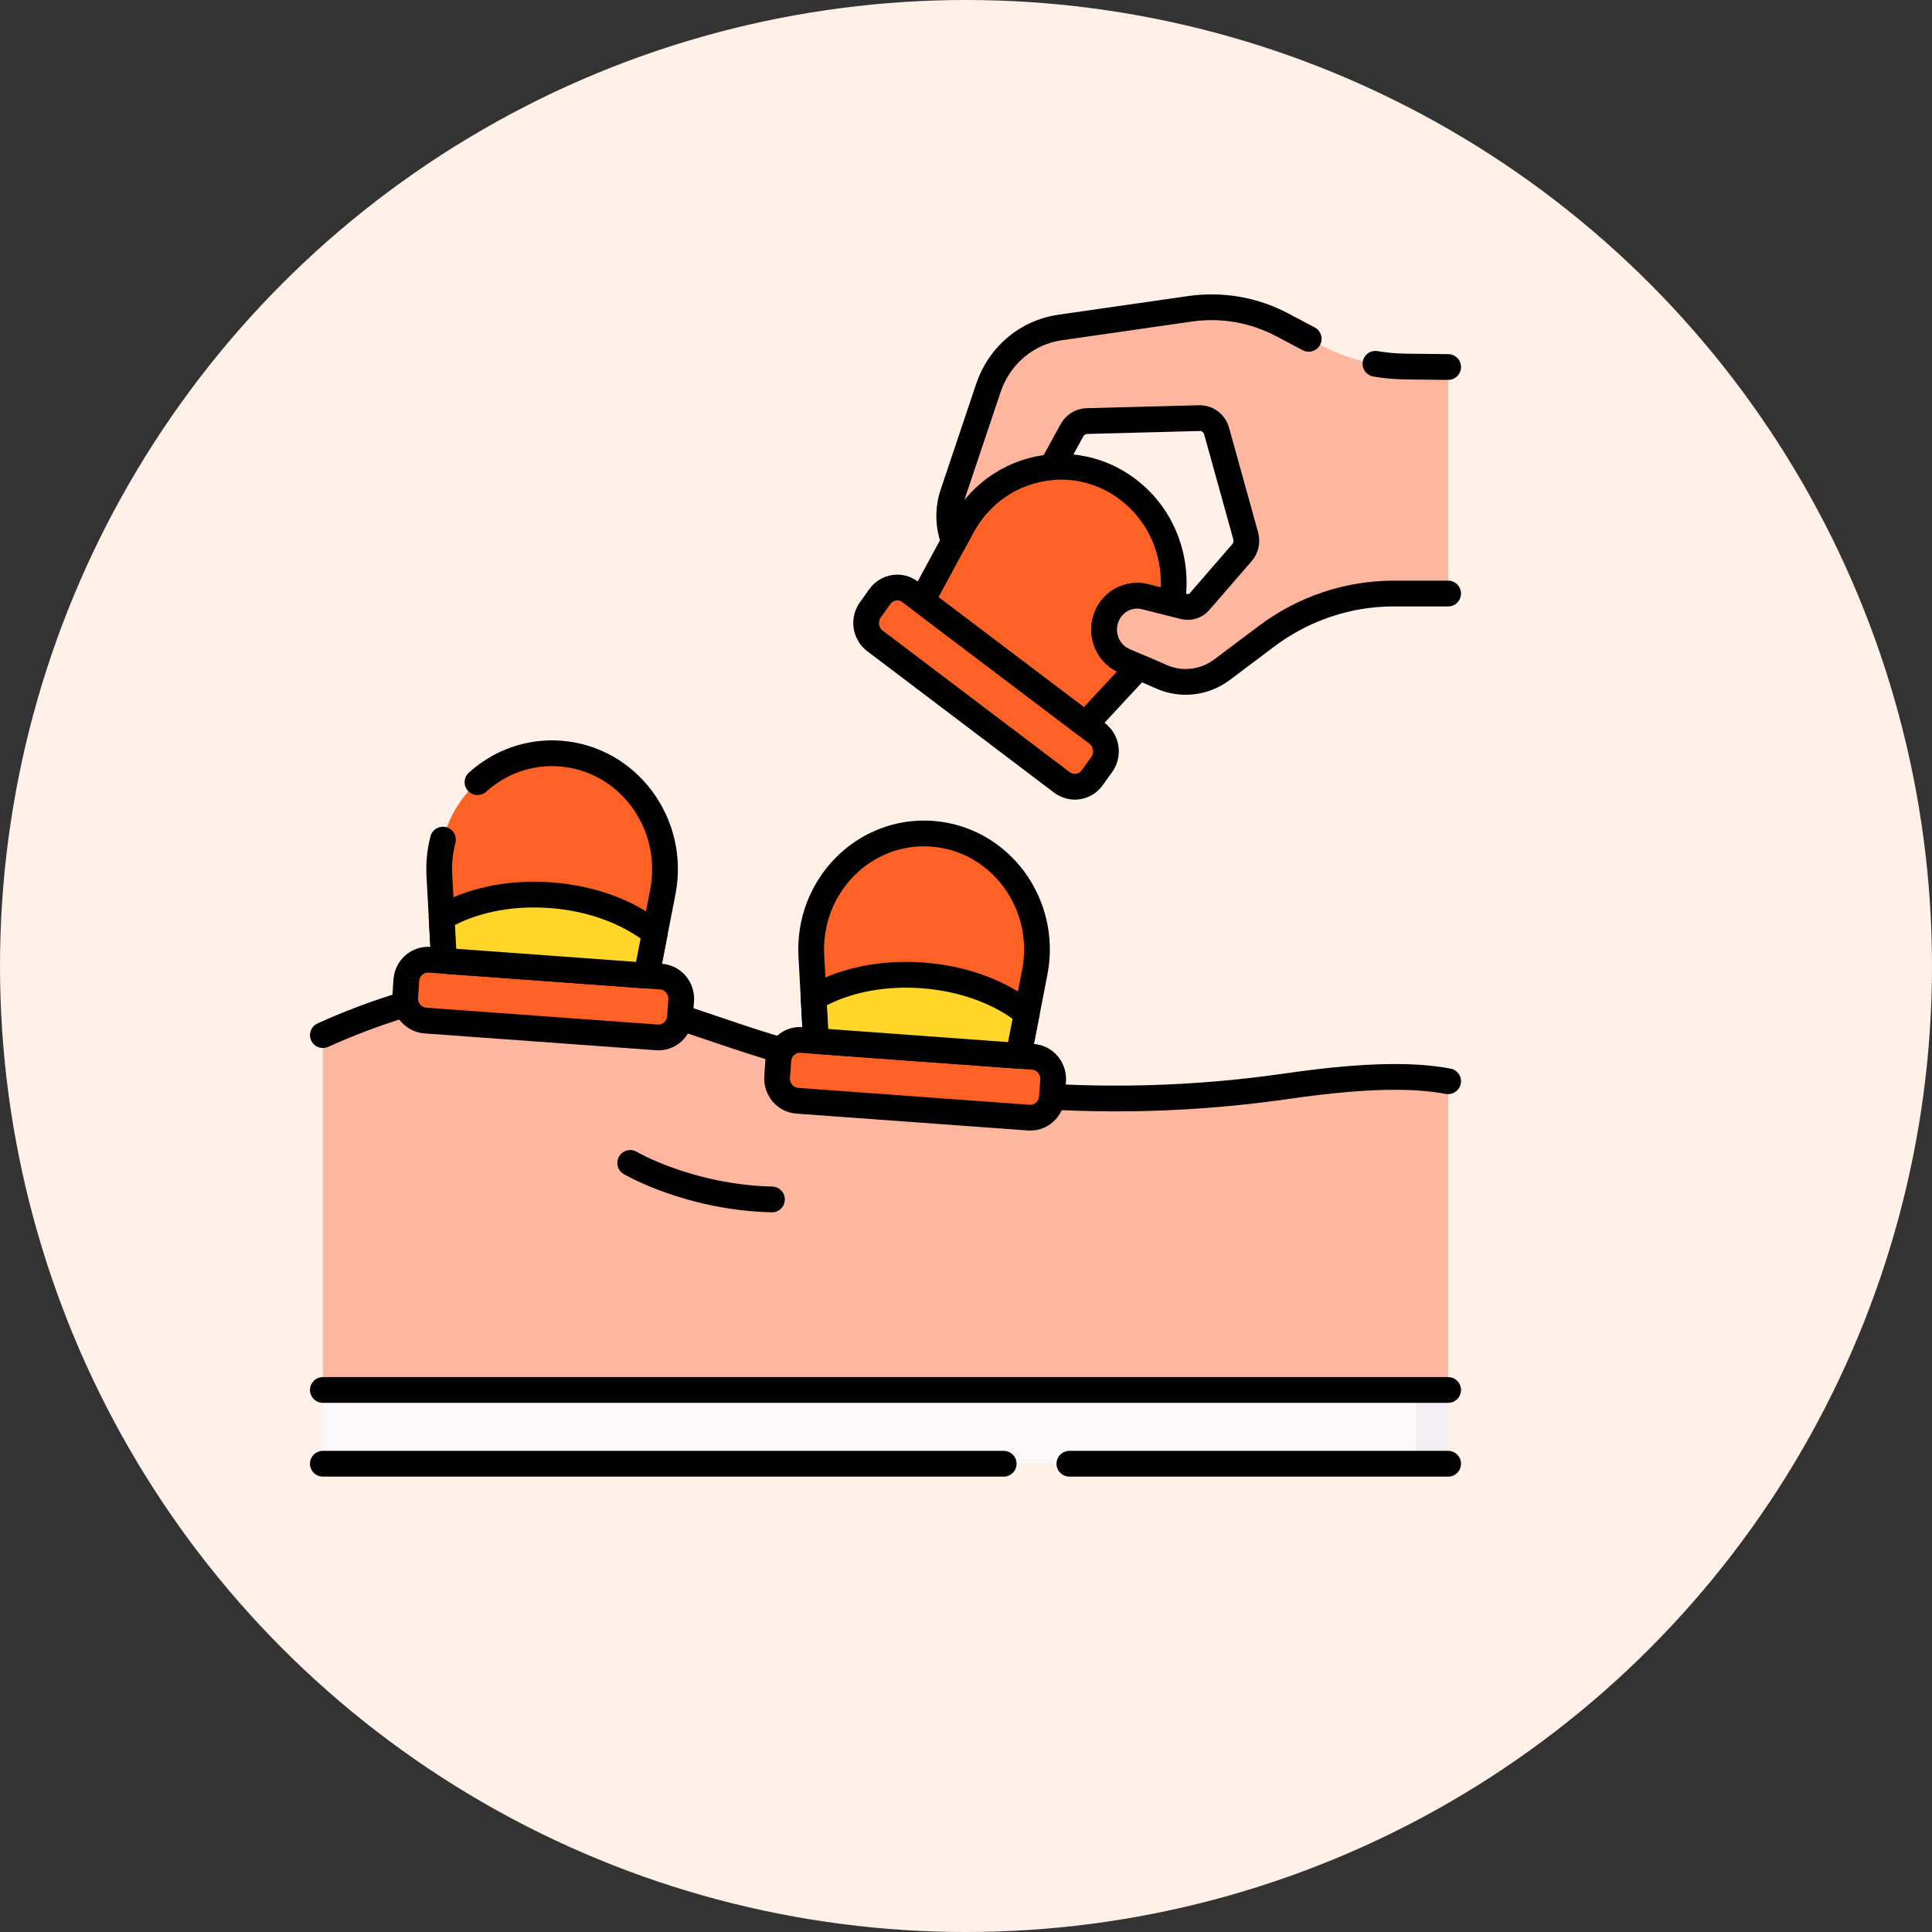
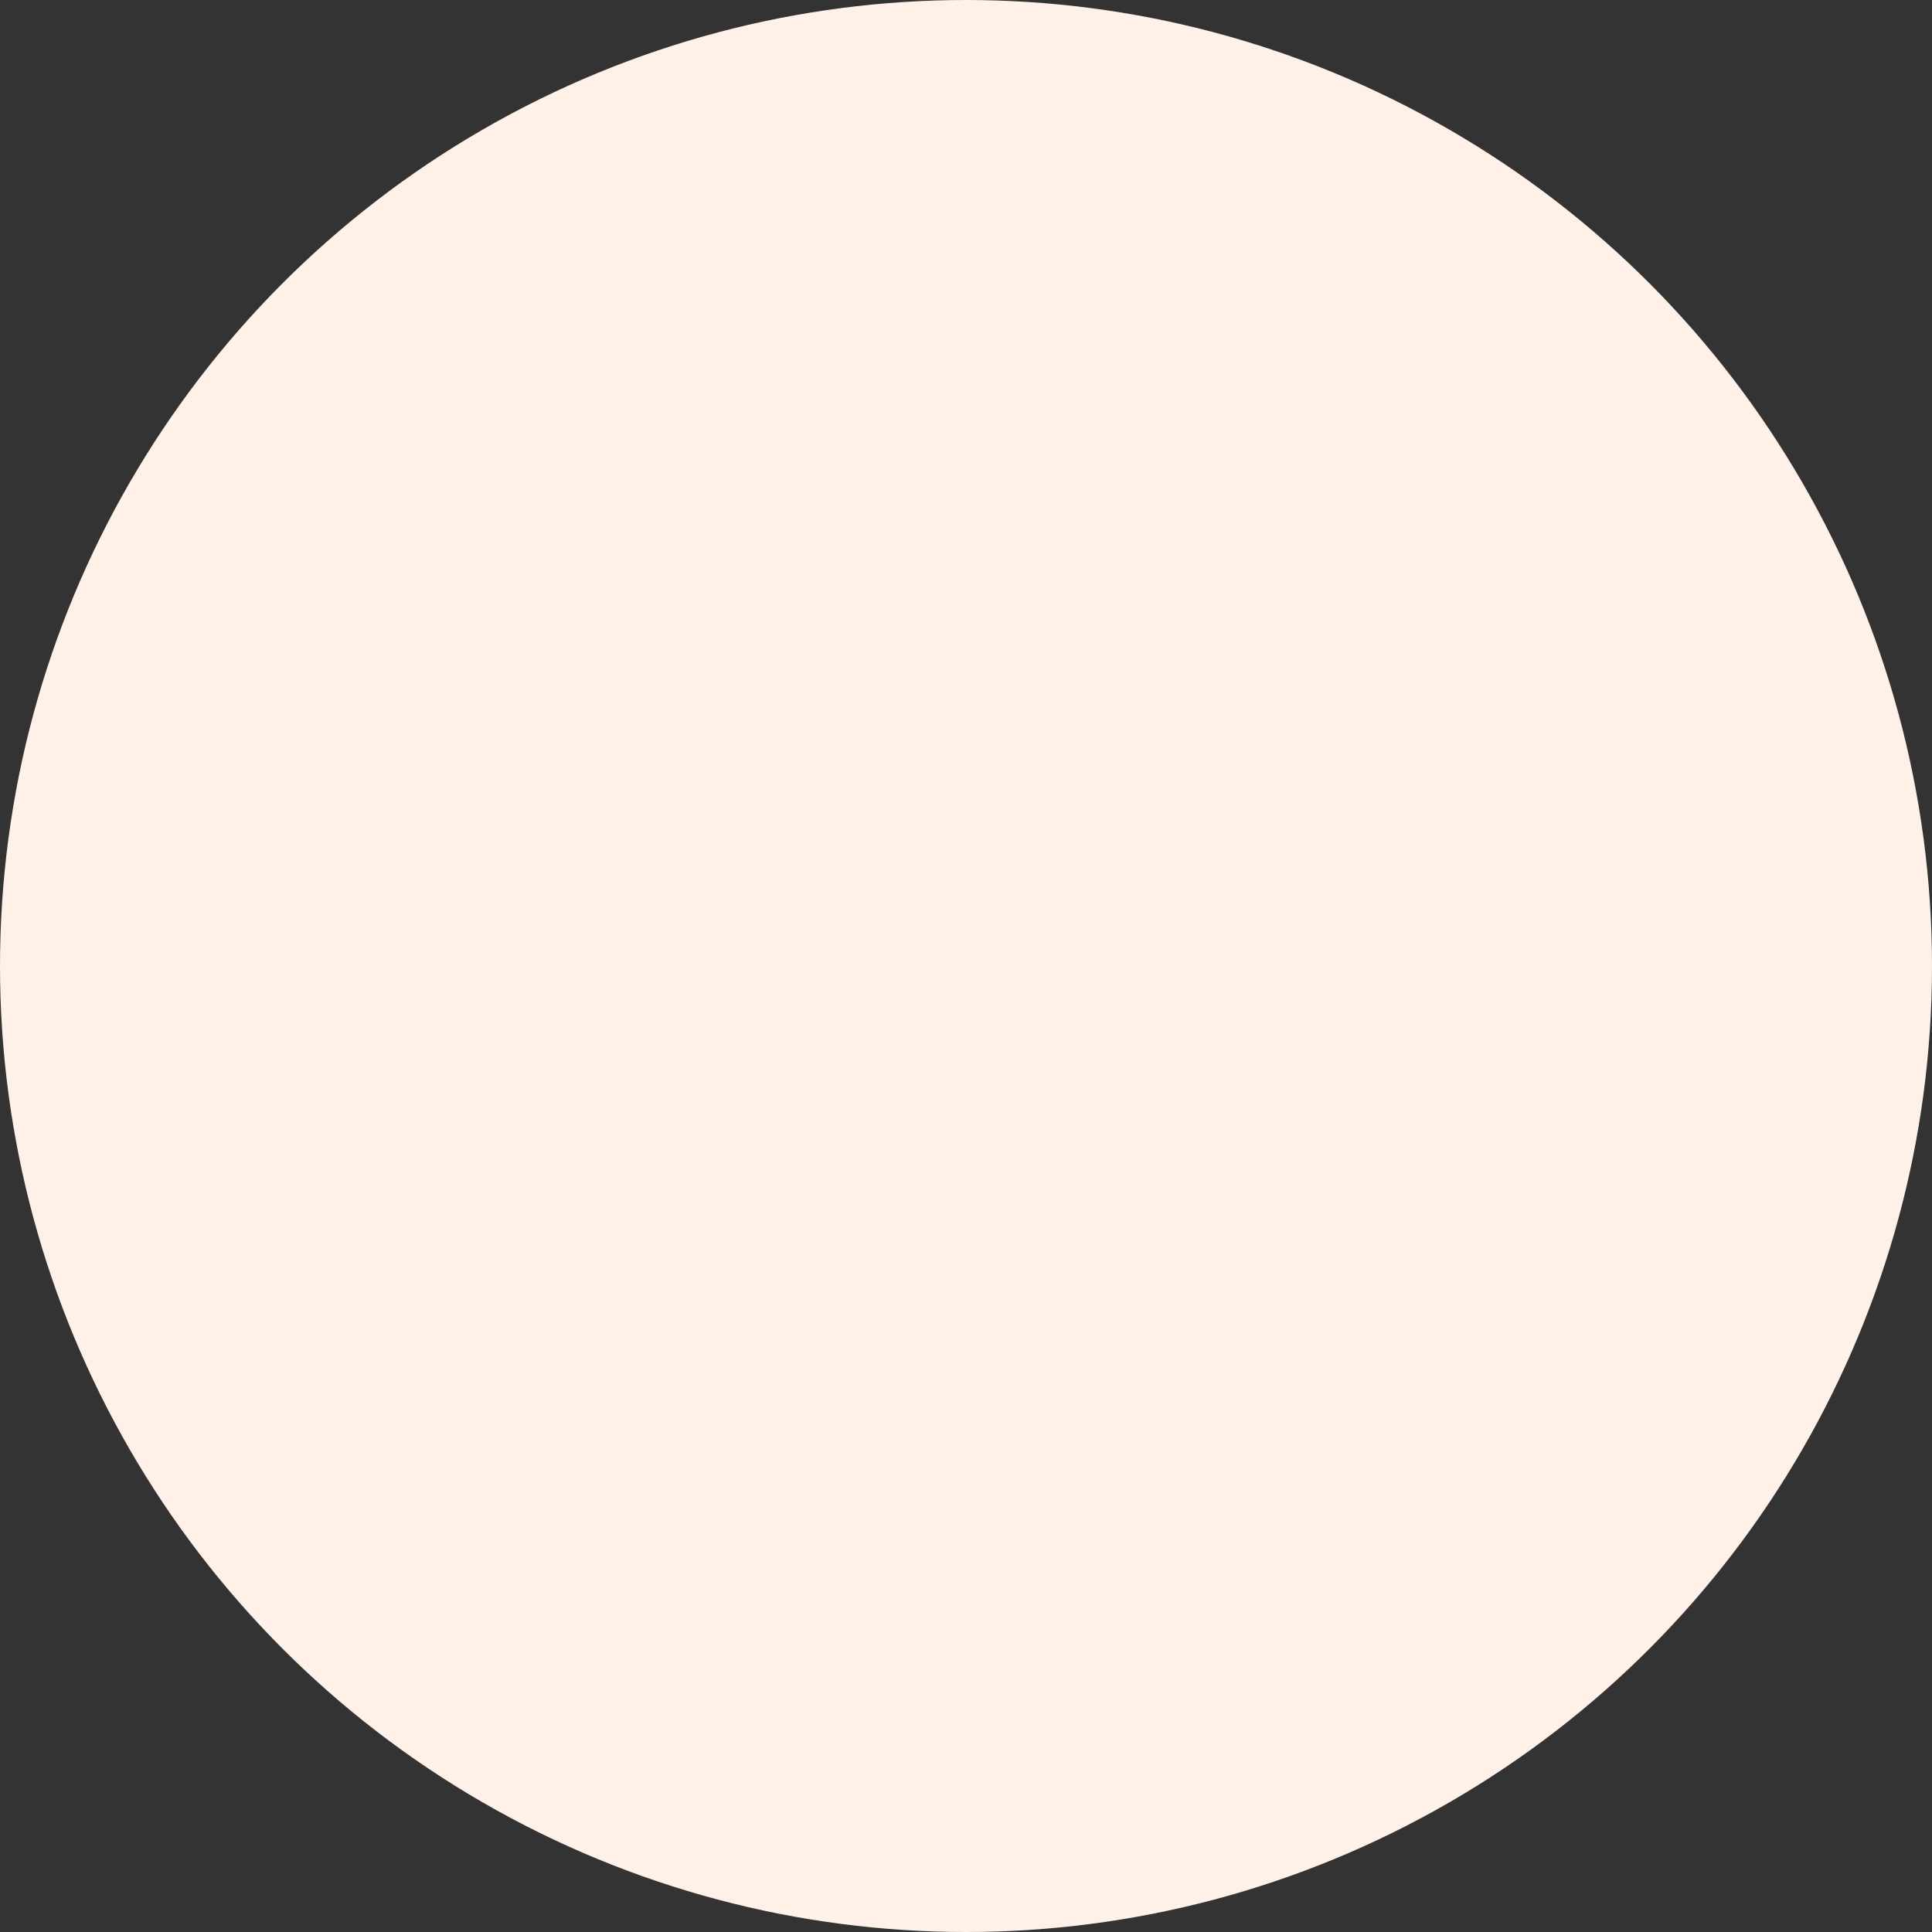
<svg xmlns="http://www.w3.org/2000/svg" width="60" height="60" viewBox="0 0 60 60" fill="none">
  <rect x="0" y="0" width="60" height="60" fill="#333333" stroke="none" />
  <circle cx="30" cy="30" r="30" fill="#FFF1E8" />
  <g clip-path="url(#clip0_3253_5431)">
    <path d="M33.707 22.499L28.63 18.657L29.882 16.345C30.909 14.449 33.323 13.909 35.024 15.196C36.725 16.483 36.941 19.013 35.483 20.584L33.707 22.499Z" fill="#FF6224" />
    <path d="M34.072 22.775L28.265 18.381C28.194 18.327 28.113 18.288 28.027 18.266C27.942 18.244 27.852 18.24 27.765 18.254C27.678 18.267 27.594 18.299 27.518 18.346C27.442 18.393 27.376 18.455 27.324 18.528L27.031 18.937C26.978 19.01 26.941 19.093 26.919 19.181C26.898 19.27 26.894 19.361 26.907 19.451C26.921 19.541 26.951 19.627 26.997 19.705C27.042 19.783 27.103 19.851 27.174 19.904L32.98 24.299C33.051 24.352 33.132 24.391 33.218 24.413C33.304 24.435 33.393 24.439 33.48 24.425C33.568 24.412 33.652 24.381 33.727 24.334C33.803 24.287 33.869 24.225 33.922 24.151L34.215 23.743C34.435 23.435 34.371 23.002 34.072 22.775Z" fill="#FF6224" />
    <path d="M34.072 22.775L28.265 18.381C28.194 18.327 28.113 18.288 28.027 18.266C27.942 18.244 27.852 18.24 27.765 18.254C27.678 18.267 27.594 18.299 27.518 18.346C27.442 18.393 27.376 18.455 27.324 18.528L27.031 18.937C26.978 19.01 26.941 19.093 26.919 19.181C26.898 19.27 26.894 19.361 26.907 19.451C26.921 19.541 26.951 19.627 26.997 19.705C27.042 19.783 27.103 19.851 27.174 19.904L32.98 24.299C33.051 24.352 33.132 24.391 33.218 24.413C33.304 24.435 33.393 24.439 33.48 24.425C33.568 24.412 33.652 24.381 33.727 24.334C33.803 24.287 33.869 24.225 33.922 24.151L34.215 23.743C34.435 23.435 34.371 23.002 34.072 22.775Z" stroke="black" stroke-width="0.8" stroke-miterlimit="10" stroke-linecap="round" stroke-linejoin="round" />
    <path d="M44.973 33.579C43.688 33.334 41.937 33.447 39.962 33.733C34.225 34.563 28.38 34.039 22.875 32.184L20.376 31.342C17.834 30.485 15.098 30.43 12.532 31.205C11.691 31.459 10.856 31.773 10.027 32.147V43.167H44.973V33.579Z" fill="#FFB69F" />
    <path d="M43.976 33.463V43.167H44.972V33.579C44.666 33.521 44.332 33.483 43.976 33.463Z" fill="#FFB69F" />
    <path d="M10.027 32.147C10.856 31.773 11.691 31.458 12.532 31.204C15.098 30.43 17.834 30.485 20.376 31.342L22.875 32.184C28.38 34.039 34.225 34.562 39.962 33.733C41.937 33.447 43.688 33.334 44.973 33.579M19.572 36.116C19.572 36.116 21.383 37.185 23.974 37.25" stroke="black" stroke-width="0.8" stroke-miterlimit="10" stroke-linecap="round" stroke-linejoin="round" />
    <path d="M10.027 43.167H44.973V45.458H10.027V43.167Z" fill="#FAF7F8" />
    <path d="M43.976 43.167H44.972V45.458H43.976V43.167Z" fill="#F0EEF0" />
    <path d="M10.027 43.167H44.973M31.171 45.458H10.027M44.973 45.458H33.211M35.024 15.196C33.333 13.916 30.913 14.441 29.882 16.345L28.63 18.657L33.707 22.499L35.364 20.713C34.902 20.521 34.764 20.474 34.595 20.302C34.311 20.015 34.205 19.57 34.361 19.166C34.452 18.93 34.623 18.735 34.843 18.618C35.063 18.501 35.316 18.47 35.557 18.531L36.395 18.742C36.623 17.441 36.148 16.047 35.024 15.196Z" stroke="black" stroke-width="0.8" stroke-miterlimit="10" stroke-linecap="round" stroke-linejoin="round" />
    <path d="M43.64 11.383C42.717 11.372 41.809 11.14 40.988 10.706L39.822 10.088C38.943 9.623 37.945 9.449 36.965 9.589L32.91 10.172C32.409 10.245 31.936 10.458 31.546 10.788C31.155 11.119 30.861 11.554 30.696 12.046L29.592 15.334C29.431 15.816 29.443 16.342 29.627 16.815L29.882 16.345C30.478 15.244 31.543 14.601 32.664 14.507L33.29 13.364C33.336 13.279 33.404 13.208 33.485 13.158C33.566 13.107 33.659 13.079 33.754 13.077L37.244 12.985C37.365 12.982 37.485 13.02 37.583 13.094C37.681 13.168 37.752 13.274 37.785 13.394L38.685 16.637C38.711 16.729 38.713 16.825 38.693 16.918C38.672 17.011 38.629 17.096 38.567 17.167L37.255 18.681C37.195 18.75 37.118 18.801 37.033 18.828C36.947 18.855 36.856 18.858 36.769 18.836L35.557 18.531C35.316 18.47 35.063 18.501 34.843 18.618C34.623 18.735 34.452 18.93 34.361 19.166C34.205 19.57 34.311 20.015 34.595 20.302C34.831 20.542 35.005 20.538 36.084 21.024C36.388 21.155 36.72 21.203 37.047 21.163C37.375 21.123 37.687 20.997 37.953 20.797L39.335 19.758C40.481 18.897 41.863 18.433 43.283 18.433H44.973V11.398L43.64 11.383Z" fill="#FFB69F" />
-     <path d="M43.976 18.433H44.972V11.398L43.976 11.387V18.433Z" fill="#FFB69F" />
    <path d="M40.643 10.523L39.822 10.088C38.943 9.623 37.945 9.449 36.965 9.589L32.91 10.172C32.409 10.245 31.936 10.458 31.546 10.788C31.155 11.119 30.861 11.554 30.696 12.046L29.592 15.334C29.431 15.816 29.443 16.342 29.627 16.815L29.882 16.345C30.478 15.244 31.543 14.601 32.664 14.507L33.29 13.364C33.336 13.279 33.404 13.208 33.485 13.158C33.566 13.107 33.659 13.079 33.754 13.077L37.244 12.985C37.365 12.982 37.485 13.02 37.583 13.094C37.681 13.168 37.752 13.274 37.785 13.394L38.685 16.637C38.711 16.729 38.713 16.825 38.693 16.918C38.672 17.011 38.629 17.096 38.567 17.167L37.255 18.681C37.195 18.75 37.118 18.801 37.033 18.828C36.947 18.855 36.856 18.858 36.769 18.836L35.557 18.531C35.316 18.47 35.063 18.501 34.843 18.618C34.623 18.735 34.452 18.93 34.361 19.166C34.205 19.57 34.311 20.015 34.595 20.302C34.831 20.542 35.005 20.538 36.084 21.024C36.388 21.155 36.72 21.203 37.047 21.163C37.375 21.123 37.687 20.997 37.953 20.797L39.335 19.758C40.481 18.897 41.863 18.433 43.283 18.433H44.973M44.973 11.398L43.64 11.383C43.331 11.379 43.022 11.351 42.716 11.298" stroke="black" stroke-width="0.8" stroke-miterlimit="10" stroke-linecap="round" stroke-linejoin="round" />
-     <path d="M20.078 30.297L13.789 29.839L13.645 27.198C13.527 25.03 15.287 23.248 17.393 23.402C19.5 23.555 20.998 25.575 20.584 27.703L20.078 30.297Z" fill="#FF6224" />
    <path d="M13.755 26.075C13.661 26.441 13.624 26.82 13.645 27.198L13.789 29.839L20.078 30.297L20.584 27.703C20.998 25.575 19.5 23.555 17.393 23.402C16.411 23.33 15.505 23.68 14.829 24.292" stroke="black" stroke-width="0.8" stroke-miterlimit="10" stroke-linecap="round" stroke-linejoin="round" />
-     <path d="M20.53 30.33L13.338 29.806C13.25 29.8 13.161 29.811 13.077 29.84C12.993 29.869 12.916 29.914 12.849 29.974C12.782 30.033 12.727 30.106 12.688 30.187C12.648 30.268 12.625 30.357 12.618 30.448L12.584 30.954C12.577 31.045 12.588 31.136 12.616 31.222C12.644 31.308 12.689 31.388 12.747 31.457C12.805 31.525 12.875 31.582 12.954 31.622C13.033 31.663 13.119 31.687 13.208 31.694L20.4 32.217C20.488 32.224 20.577 32.212 20.661 32.184C20.744 32.155 20.822 32.109 20.889 32.05C20.956 31.99 21.01 31.918 21.05 31.836C21.09 31.755 21.113 31.666 21.119 31.576L21.154 31.069C21.167 30.886 21.108 30.705 20.991 30.567C20.874 30.428 20.708 30.343 20.53 30.33Z" fill="#FF6224" />
    <path d="M20.53 30.33L13.338 29.806C13.25 29.8 13.161 29.811 13.077 29.84C12.993 29.869 12.916 29.914 12.849 29.974C12.782 30.033 12.727 30.106 12.688 30.187C12.648 30.268 12.625 30.357 12.618 30.448L12.584 30.954C12.577 31.045 12.588 31.136 12.616 31.222C12.644 31.308 12.689 31.388 12.747 31.457C12.805 31.525 12.875 31.582 12.954 31.622C13.033 31.663 13.119 31.687 13.208 31.694L20.4 32.217C20.488 32.224 20.577 32.212 20.661 32.184C20.744 32.155 20.822 32.109 20.889 32.05C20.956 31.99 21.01 31.918 21.05 31.836C21.09 31.755 21.113 31.666 21.119 31.576L21.154 31.069C21.167 30.886 21.108 30.705 20.991 30.567C20.874 30.428 20.708 30.343 20.53 30.33Z" stroke="black" stroke-width="0.8" stroke-miterlimit="10" stroke-linecap="round" stroke-linejoin="round" />
    <path d="M13.716 28.498L13.789 29.839L20.078 30.297L20.335 28.98C19.544 28.341 18.394 27.895 17.09 27.8C15.787 27.705 14.587 27.98 13.716 28.498Z" fill="#FFD629" />
    <path d="M13.716 28.498L13.789 29.839L20.078 30.297L20.335 28.98C19.544 28.341 18.394 27.895 17.09 27.8C15.787 27.705 14.587 27.98 13.716 28.498Z" stroke="black" stroke-width="0.8" stroke-miterlimit="10" stroke-linecap="round" stroke-linejoin="round" />
    <path d="M31.63 32.788L25.341 32.33L25.197 29.689C25.078 27.522 26.838 25.739 28.945 25.893C31.052 26.046 32.55 28.066 32.135 30.195L31.63 32.788Z" fill="#FF6224" />
    <path d="M31.63 32.788L25.341 32.33L25.197 29.689C25.078 27.522 26.838 25.739 28.945 25.893C31.052 26.046 32.55 28.066 32.135 30.195L31.63 32.788Z" stroke="black" stroke-width="0.8" stroke-miterlimit="10" stroke-linecap="round" stroke-linejoin="round" />
-     <path d="M32.081 32.821L24.889 32.297C24.801 32.291 24.712 32.302 24.628 32.331C24.544 32.36 24.467 32.405 24.4 32.465C24.333 32.524 24.279 32.597 24.239 32.678C24.2 32.76 24.176 32.848 24.17 32.939L24.135 33.445C24.128 33.536 24.14 33.627 24.168 33.713C24.196 33.8 24.24 33.879 24.298 33.948C24.356 34.017 24.426 34.073 24.505 34.113C24.585 34.154 24.671 34.178 24.759 34.185L31.951 34.709C32.039 34.715 32.128 34.703 32.212 34.675C32.296 34.646 32.373 34.6 32.44 34.541C32.507 34.481 32.562 34.409 32.601 34.328C32.641 34.246 32.664 34.158 32.67 34.067L32.706 33.56C32.718 33.377 32.659 33.197 32.542 33.058C32.425 32.919 32.26 32.834 32.081 32.821Z" fill="#FF6224" />
    <path d="M32.081 32.821L24.889 32.297C24.801 32.291 24.712 32.302 24.628 32.331C24.544 32.36 24.467 32.405 24.4 32.465C24.333 32.524 24.279 32.597 24.239 32.678C24.2 32.76 24.176 32.848 24.17 32.939L24.135 33.445C24.128 33.536 24.14 33.627 24.168 33.713C24.196 33.8 24.24 33.879 24.298 33.948C24.356 34.017 24.426 34.073 24.505 34.113C24.585 34.154 24.671 34.178 24.759 34.185L31.951 34.709C32.039 34.715 32.128 34.703 32.212 34.675C32.296 34.646 32.373 34.6 32.44 34.541C32.507 34.481 32.562 34.409 32.601 34.328C32.641 34.246 32.664 34.158 32.67 34.067L32.706 33.56C32.718 33.377 32.659 33.197 32.542 33.058C32.425 32.919 32.26 32.834 32.081 32.821Z" stroke="black" stroke-width="0.8" stroke-miterlimit="10" stroke-linecap="round" stroke-linejoin="round" />
    <path d="M25.268 30.989L25.341 32.33L31.63 32.788L31.887 31.471C31.095 30.832 29.945 30.386 28.642 30.291C27.338 30.196 26.139 30.471 25.268 30.989Z" fill="#FFD629" />
    <path d="M25.268 30.989L25.341 32.33L31.63 32.788L31.887 31.471C31.095 30.832 29.945 30.386 28.642 30.291C27.338 30.196 26.139 30.471 25.268 30.989Z" stroke="black" stroke-width="0.8" stroke-miterlimit="10" stroke-linecap="round" stroke-linejoin="round" />
  </g>
  <defs>
    <clipPath id="clip0_3253_5431">
-       <rect width="36" height="37" fill="white" transform="translate(9.5 9)" />
-     </clipPath>
+       </clipPath>
  </defs>
</svg>